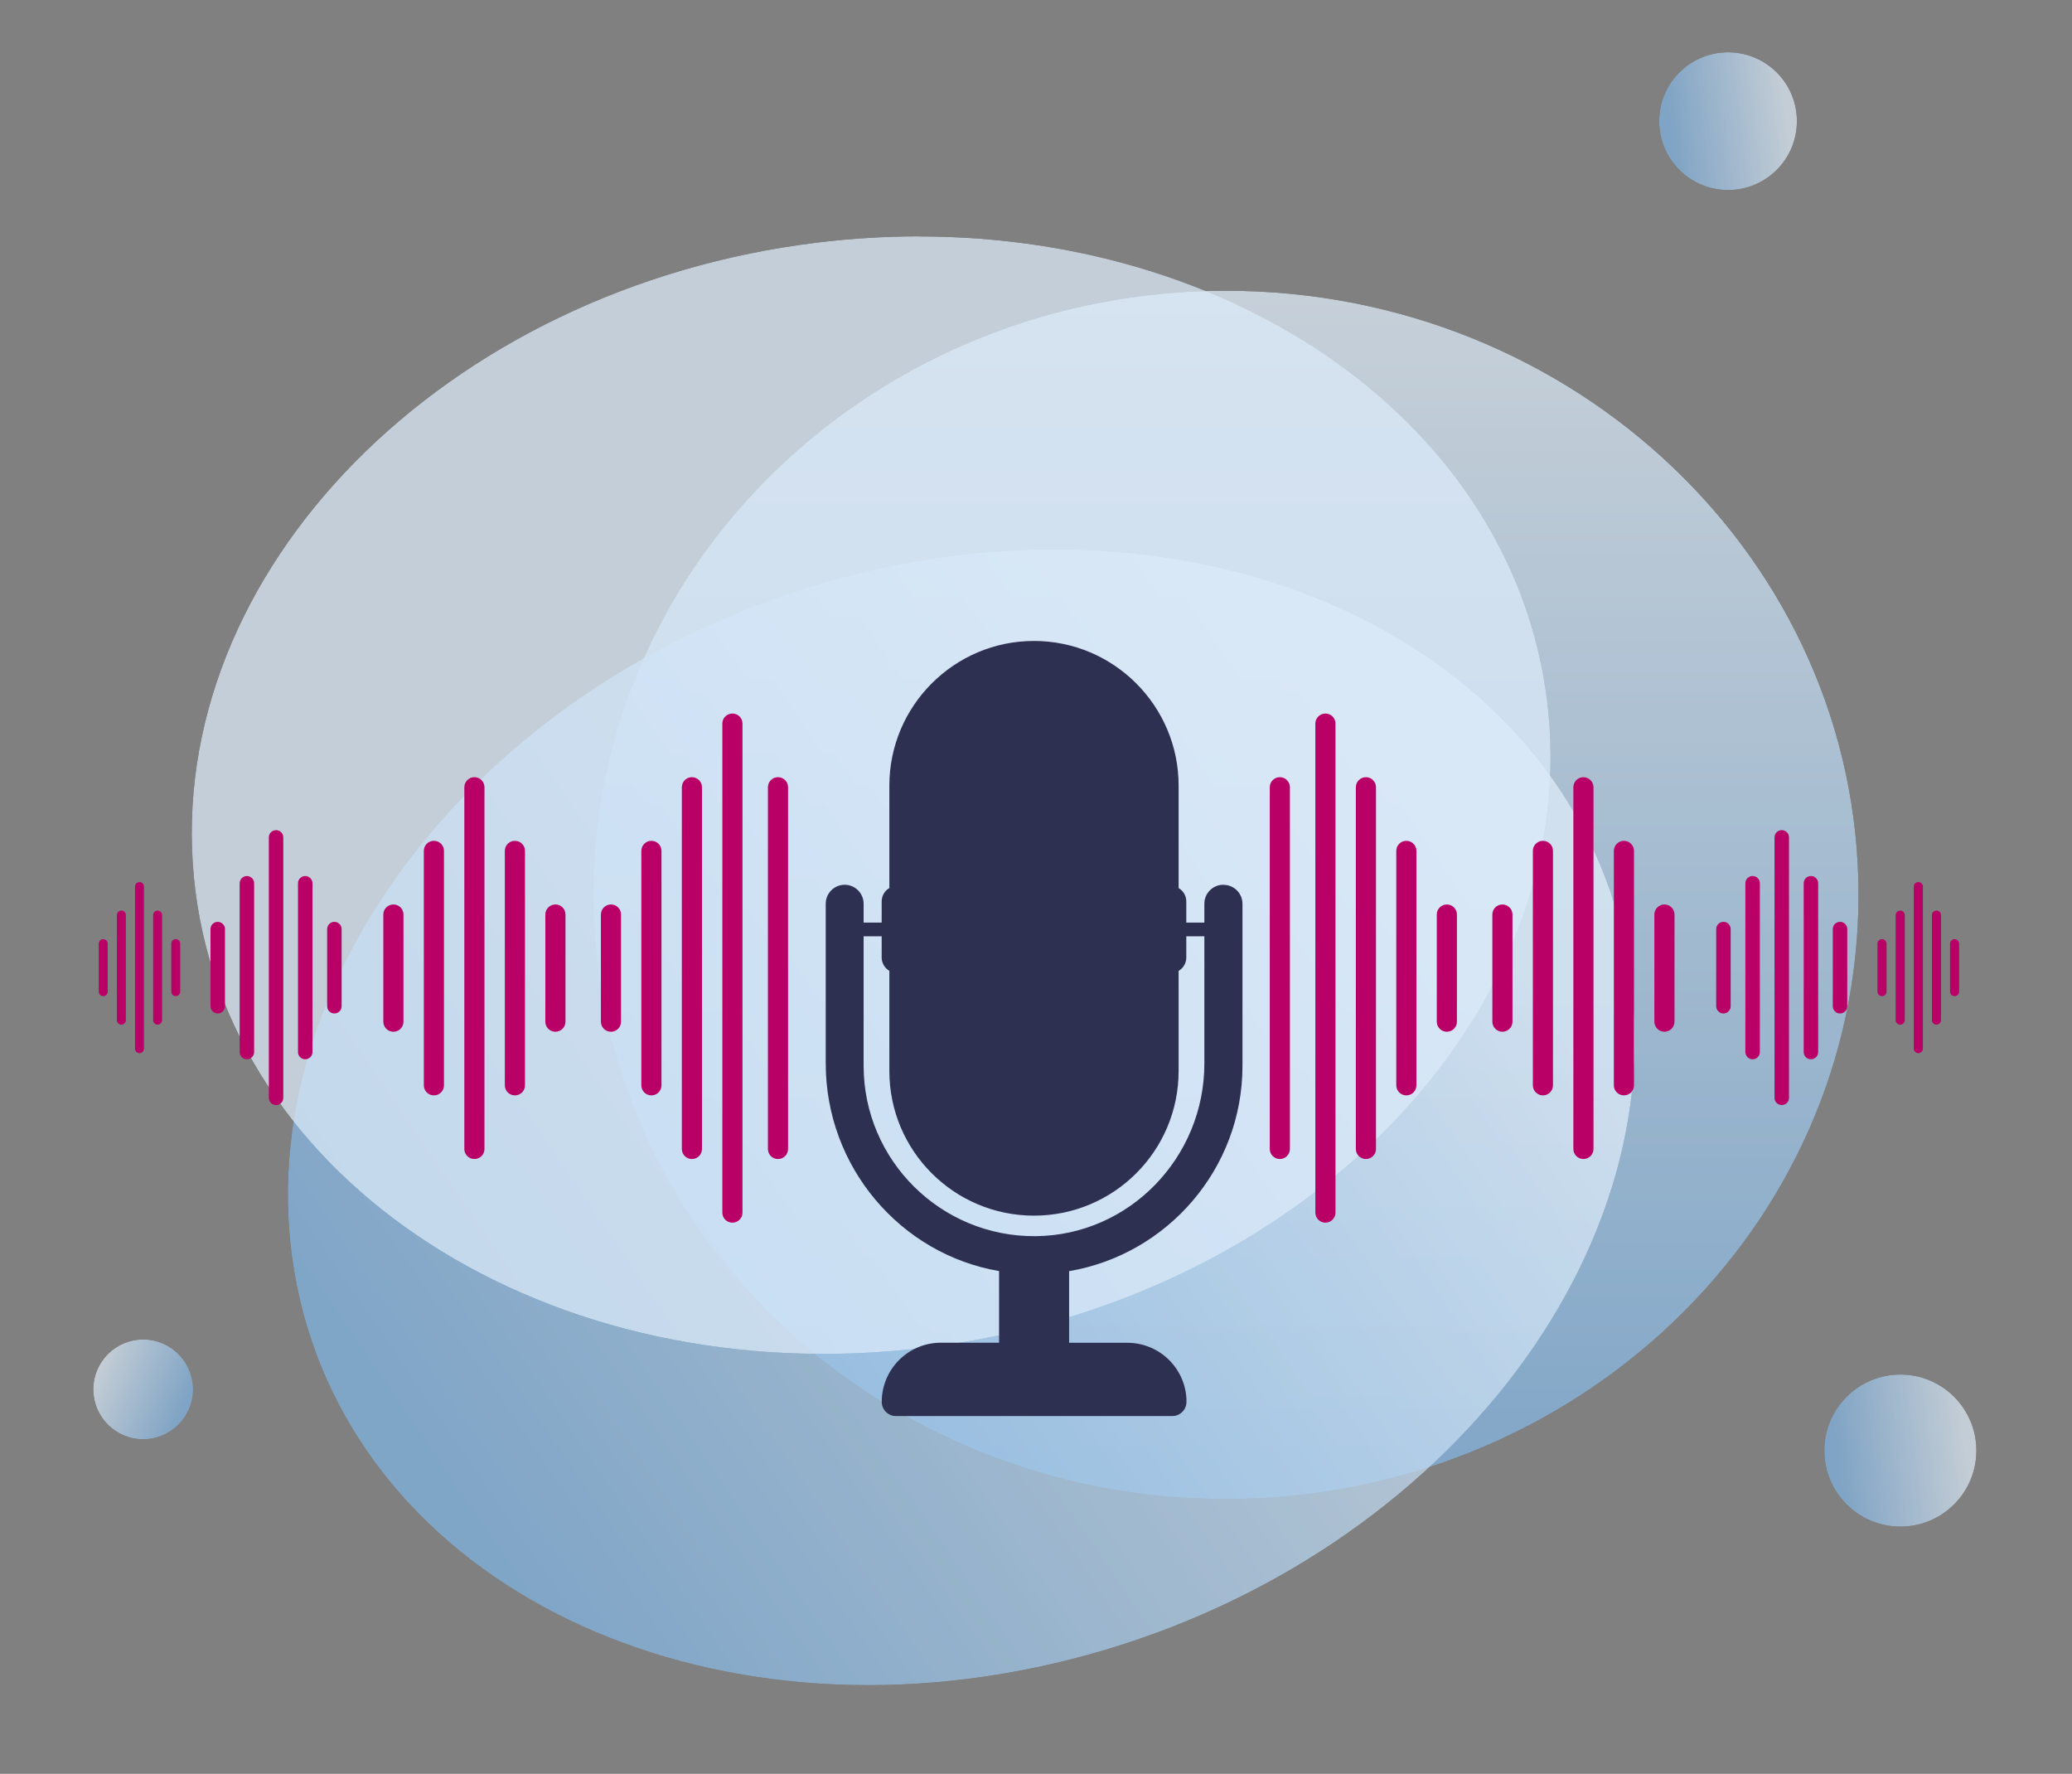
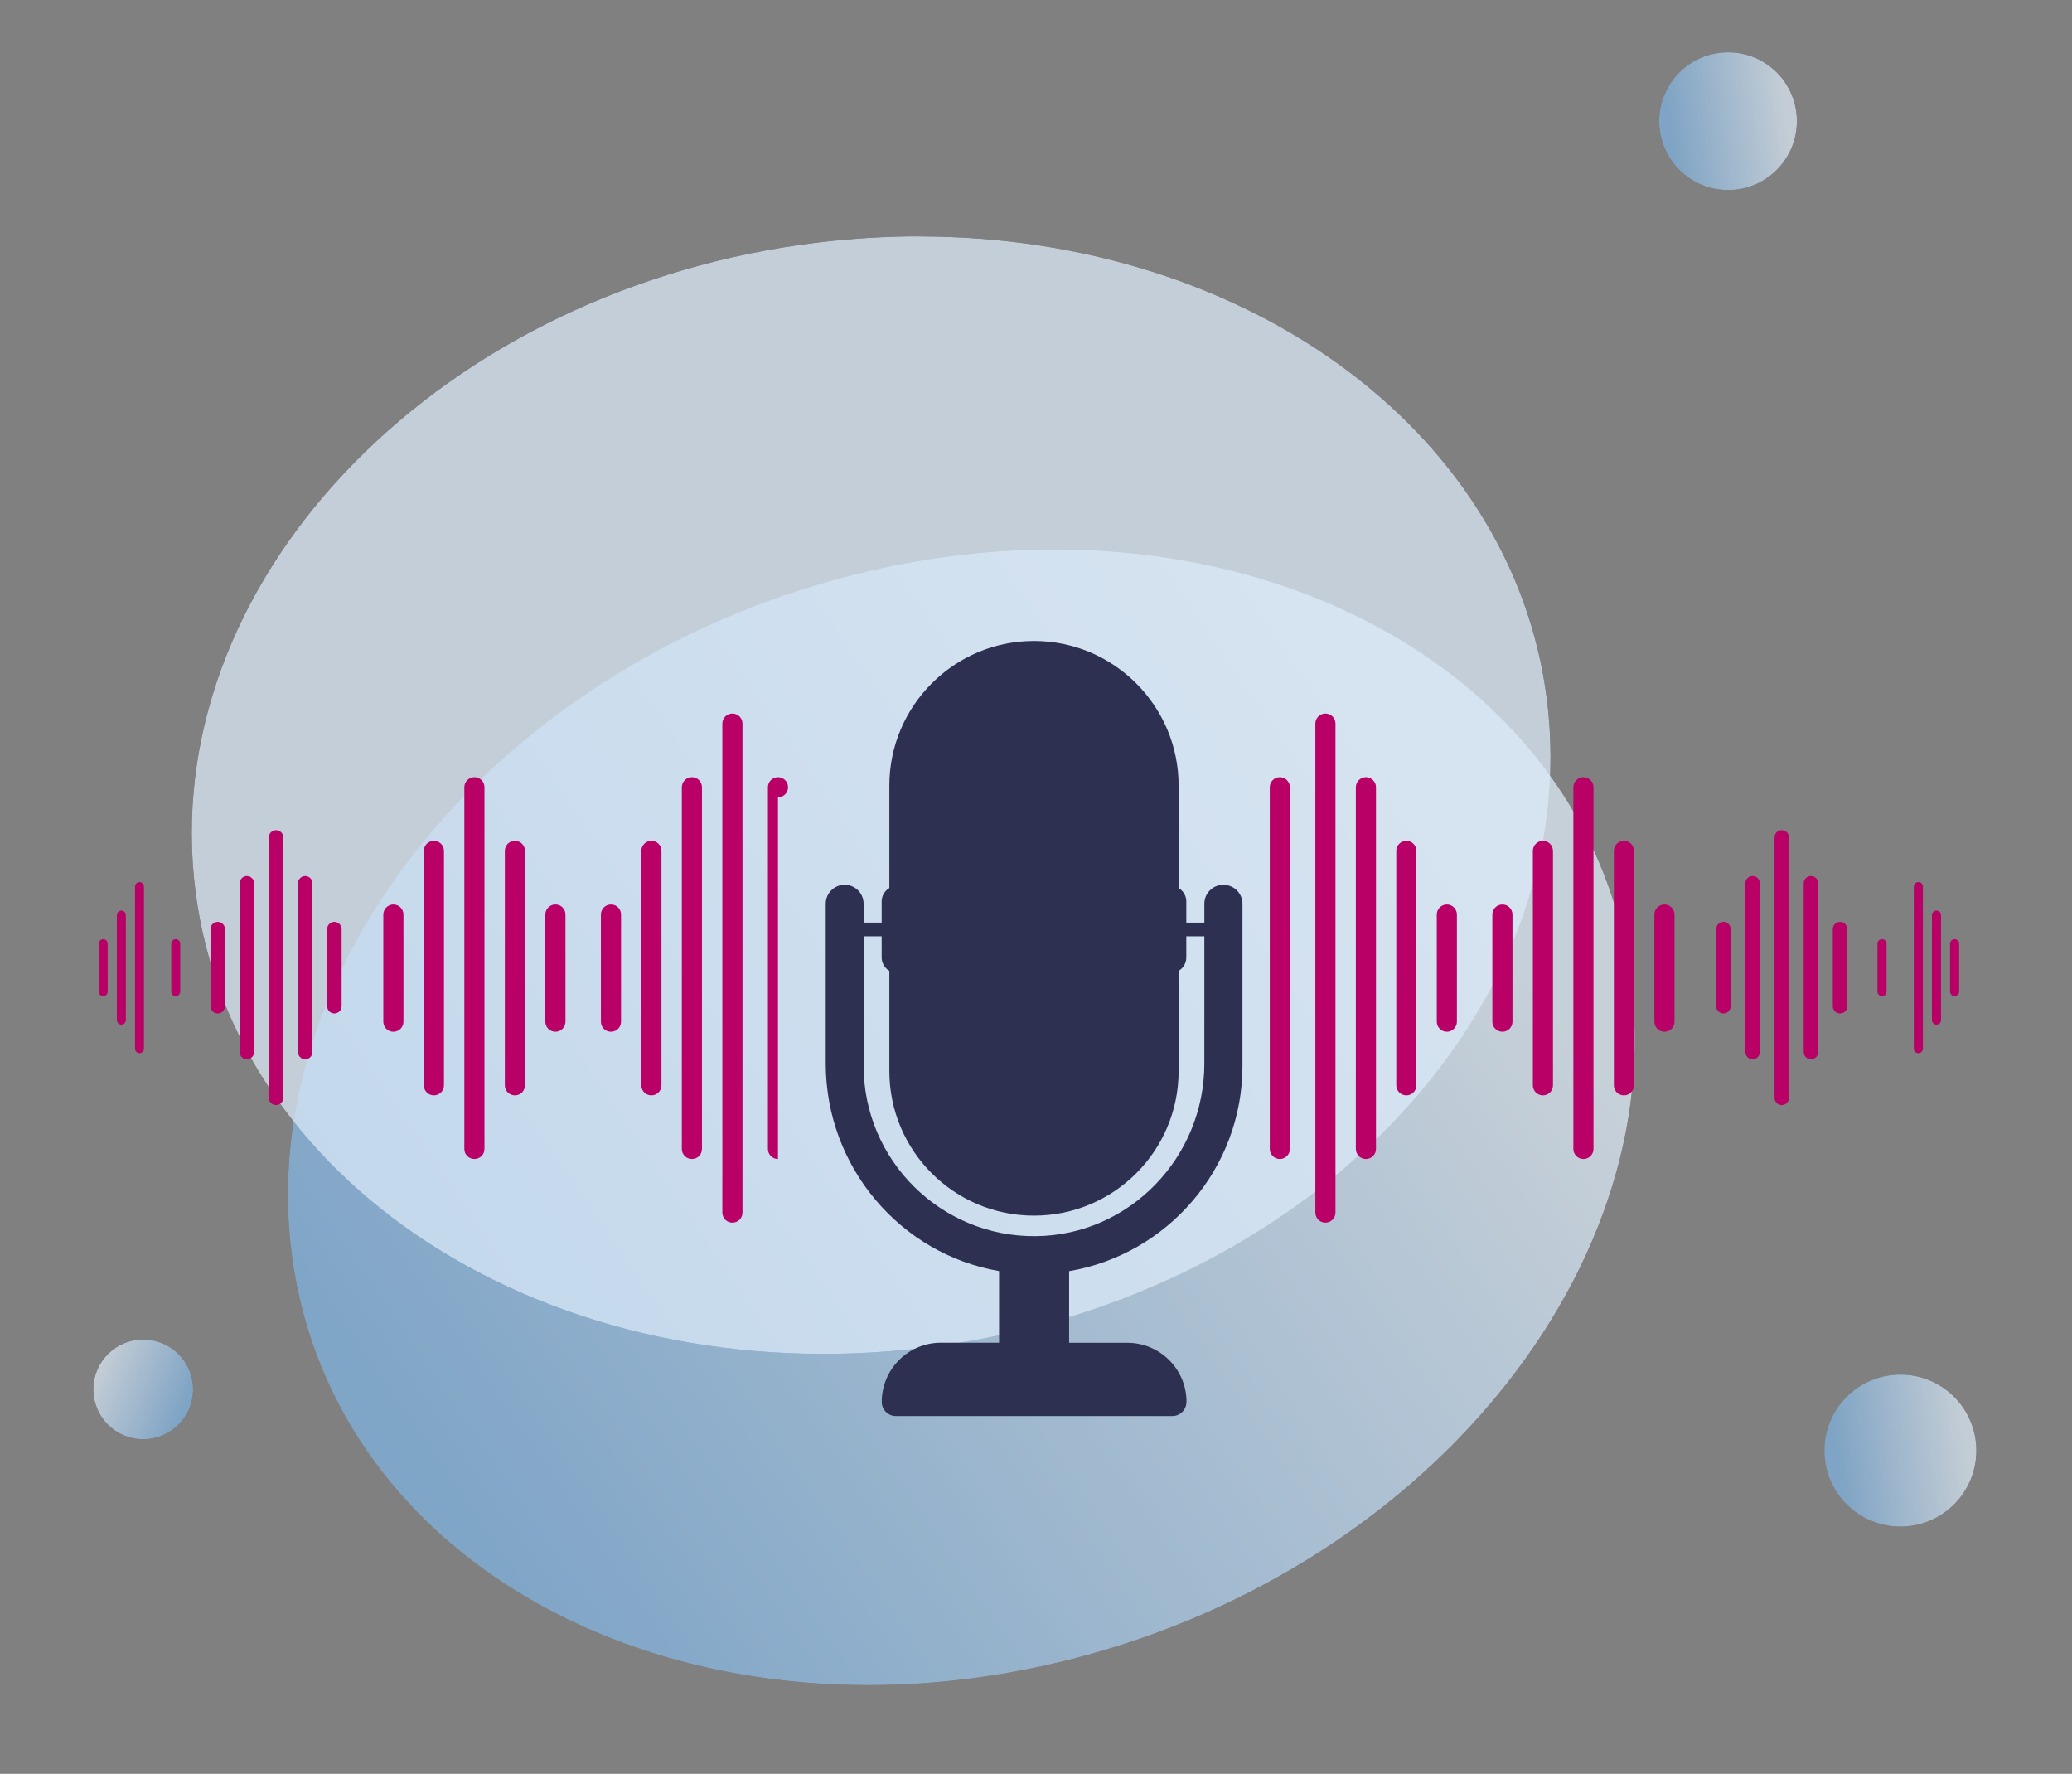
<svg xmlns="http://www.w3.org/2000/svg" xmlns:xlink="http://www.w3.org/1999/xlink" id="Ebene_1" viewBox="0 0 277.78 237.76">
  <rect x="0" y="0" width="277.78" height="237.76" fill="#808080" stroke="none" />
  <defs>
    <style>.cls-1{fill:none;}.cls-2{clip-path:url(#clippath);}.cls-3{fill:#b90067;}.cls-4{fill:#dcebf9;}.cls-5{fill:#2e3052;}.cls-6{clip-path:url(#clippath-1);}.cls-7{clip-path:url(#clippath-4);}.cls-8{clip-path:url(#clippath-3);}.cls-9{clip-path:url(#clippath-2);}.cls-10{clip-path:url(#clippath-7);}.cls-11{clip-path:url(#clippath-8);}.cls-12{clip-path:url(#clippath-6);}.cls-13{clip-path:url(#clippath-5);}.cls-14{clip-path:url(#clippath-9);}.cls-15{clip-path:url(#clippath-14);}.cls-16{clip-path:url(#clippath-13);}.cls-17{clip-path:url(#clippath-12);}.cls-18{clip-path:url(#clippath-10);}.cls-19{clip-path:url(#clippath-15);}.cls-20{clip-path:url(#clippath-17);}.cls-21{clip-path:url(#clippath-16);}.cls-22{clip-path:url(#clippath-19);}.cls-23{clip-path:url(#clippath-11);}.cls-24{clip-path:url(#clippath-18);}.cls-25{opacity:.71;}.cls-25,.cls-26{isolation:isolate;}.cls-26{opacity:.73;}.cls-27{fill:url(#Unbenannter_Verlauf_5-3);}.cls-28{fill:url(#Unbenannter_Verlauf_5-5);}.cls-29{fill:url(#Unbenannter_Verlauf_5-2);}.cls-30{fill:url(#Unbenannter_Verlauf_5-4);}.cls-31{fill:url(#Unbenannter_Verlauf_5);}</style>
    <clipPath id="clippath">
      <rect class="cls-1" x="-12.3" y="-13.52" width="300.47" height="264.47" />
    </clipPath>
    <clipPath id="clippath-1">
      <path class="cls-1" d="M79.55,119.94c0,44.72,37.97,80.98,84.8,80.98s84.81-36.26,84.81-80.98-37.97-80.97-84.81-80.97-84.8,36.25-84.8,80.97" />
    </clipPath>
    <clipPath id="clippath-2">
      <rect class="cls-1" x="79.55" y="38.96" width="169.61" height="161.95" />
    </clipPath>
    <clipPath id="clippath-3">
-       <rect class="cls-1" x="79.55" y="38.96" width="169.61" height="161.95" />
-     </clipPath>
+       </clipPath>
    <linearGradient id="Unbenannter_Verlauf_5" x1="-20.62" y1="809.87" x2="-19.62" y2="809.87" gradientTransform="translate(154367.76 3378.95) rotate(90) scale(161.95 190.4)" gradientUnits="userSpaceOnUse">
      <stop offset="0" stop-color="#e0edf9" />
      <stop offset="1" stop-color="#80b3e1" />
    </linearGradient>
    <clipPath id="clippath-4">
      <path class="cls-1" d="M141.38,73.63c-8.78,0-17.89,1.11-27.1,3.44-49.2,12.46-82.55,55.1-74.48,95.24,8.07,40.14,54.49,62.58,103.69,50.12,49.2-12.46,82.54-55.1,74.48-95.24-6.56-32.62-38.46-53.56-76.59-53.56h0" />
    </clipPath>
    <clipPath id="clippath-5">
      <rect class="cls-1" x="31.74" y="64.61" width="194.3" height="170.27" />
    </clipPath>
    <clipPath id="clippath-6">
      <polygon class="cls-1" points="31.74 64.61 31.74 64.61 31.74 234.89 31.74 234.89 226.04 234.89 226.04 64.61 31.74 64.61" />
    </clipPath>
    <linearGradient id="Unbenannter_Verlauf_5-2" x1="-19.17" y1="813.62" x2="-18.17" y2="813.62" gradientTransform="translate(61595.32 96487.04) rotate(157.64) scale(162.06 138.24) skewX(9.99)" xlink:href="#Unbenannter_Verlauf_5" />
    <clipPath id="clippath-7">
      <path class="cls-1" d="M123.19,31.68c-4.43,0-8.94,.27-13.5,.82C59.54,38.56,22.06,76.64,25.99,117.55c3.93,40.91,47.76,69.16,97.91,63.1,50.15-6.06,87.62-44.14,83.69-85.05-3.57-37.19-40.11-63.91-84.39-63.91h0" />
    </clipPath>
    <clipPath id="clippath-8">
      <rect class="cls-1" x="22.06" y="26.44" width="189.45" height="160.27" />
    </clipPath>
    <clipPath id="clippath-9">
      <rect class="cls-1" x="22.06" y="26.44" width="189.45" height="160.27" />
    </clipPath>
    <clipPath id="clippath-10">
      <path class="cls-1" d="M244.58,194.43c0,5.63,4.56,10.19,10.19,10.19s10.19-4.56,10.19-10.19-4.56-10.19-10.19-10.19-10.19,4.56-10.19,10.19" />
    </clipPath>
    <clipPath id="clippath-11">
      <rect class="cls-1" x="244.59" y="184.24" width="20.38" height="20.38" />
    </clipPath>
    <clipPath id="clippath-12">
      <polygon class="cls-1" points="244.59 184.24 244.59 184.24 244.59 204.61 244.59 204.62 264.96 204.62 264.96 184.24 264.96 184.24 244.59 184.24" />
    </clipPath>
    <linearGradient id="Unbenannter_Verlauf_5-3" x1="-21.37" y1="841.62" x2="-20.37" y2="841.62" gradientTransform="translate(-109.56 14898.27) rotate(-180) scale(17.47)" xlink:href="#Unbenannter_Verlauf_5" />
    <clipPath id="clippath-13">
      <path class="cls-1" d="M12.51,186.11v.22c.06,3.64,3.03,6.58,6.68,6.58,3.69,0,6.69-2.99,6.69-6.68,0-3.69-2.99-6.69-6.68-6.69-3.66,0-6.63,2.93-6.69,6.58" />
    </clipPath>
    <clipPath id="clippath-14">
      <rect class="cls-1" x="12.51" y="179.53" width="13.37" height="13.37" />
    </clipPath>
    <clipPath id="clippath-15">
      <polygon class="cls-1" points="12.51 179.53 12.51 179.53 12.51 192.91 25.88 192.91 25.88 179.53 12.51 179.53" />
    </clipPath>
    <linearGradient id="Unbenannter_Verlauf_5-4" x1="-34.26" y1="768.46" x2="-33.26" y2="768.46" gradientTransform="translate(9602.03 606.78) rotate(90) scale(12.47)" xlink:href="#Unbenannter_Verlauf_5" />
    <clipPath id="clippath-16">
      <path class="cls-1" d="M231.67,7.01c-5.1,0-9.23,4.13-9.23,9.23,0,5.1,4.13,9.23,9.23,9.23s9.23-4.13,9.23-9.23-4.13-9.23-9.23-9.23Z" />
    </clipPath>
    <clipPath id="clippath-17">
      <rect class="cls-1" x="222.44" y="7.01" width="18.47" height="18.47" />
    </clipPath>
    <clipPath id="clippath-18">
      <polygon class="cls-1" points="222.44 7.01 222.44 25.47 222.44 25.48 240.91 25.48 240.91 7.01 222.44 7.01" />
    </clipPath>
    <linearGradient id="Unbenannter_Verlauf_5-5" x1="-21.85" y1="844.93" x2="-20.85" y2="844.93" gradientTransform="translate(-105.92 13381.22) rotate(-180) scale(15.82)" xlink:href="#Unbenannter_Verlauf_5" />
    <clipPath id="clippath-19">
      <rect class="cls-1" x="-12.3" y="-13.52" width="300.47" height="264.47" />
    </clipPath>
  </defs>
  <g class="cls-2">
    <g class="cls-6">
      <g class="cls-26">
        <g class="cls-9">
          <g class="cls-8">
            <rect class="cls-31" x="79.55" y="38.96" width="169.61" height="161.95" />
          </g>
        </g>
      </g>
    </g>
    <g class="cls-7">
      <g class="cls-26">
        <g class="cls-13">
          <g class="cls-12">
            <polygon class="cls-29" points="183.8 2.05 -58.23 101.63 73.98 297.45 316.01 197.87 183.8 2.05" />
          </g>
        </g>
      </g>
    </g>
    <g class="cls-10">
      <g class="cls-26">
        <g class="cls-11">
          <g class="cls-14">
            <rect class="cls-4" x="22.06" y="26.44" width="189.45" height="160.27" />
          </g>
        </g>
      </g>
    </g>
    <g class="cls-18">
      <g class="cls-25">
        <g class="cls-23">
          <g class="cls-17">
            <rect class="cls-27" x="243.41" y="183.07" width="22.72" height="22.72" transform="translate(-21.89 32.66) rotate(-7.03)" />
          </g>
        </g>
      </g>
    </g>
    <g class="cls-16">
      <g class="cls-25">
        <g class="cls-15">
          <g class="cls-19">
            <rect class="cls-30" x="10.43" y="177.46" width="17.52" height="17.52" transform="translate(-159.81 131.41) rotate(-67.09)" />
          </g>
        </g>
      </g>
    </g>
    <g class="cls-21">
      <g class="cls-25">
        <g class="cls-20">
          <g class="cls-24">
            <rect class="cls-28" x="221.37" y="5.94" width="20.61" height="20.61" transform="translate(-.23 28.79) rotate(-7.11)" />
          </g>
        </g>
      </g>
    </g>
    <g class="cls-22">
      <path class="cls-5" d="M161.46,142.56c0,12.57-10.04,23.01-22.61,23.13-12.7,.12-23.07-10.17-23.07-22.84v-17.35h2.42v2.83c0,.76,.41,1.43,1.03,1.8v13.42c0,10.71,8.68,19.39,19.39,19.39s19.39-8.68,19.39-19.39v-13.42c.62-.36,1.03-1.03,1.03-1.8v-2.83h2.42v17.05Zm2.54-23.97c-1.4,0-2.54,1.14-2.54,2.54v2.53h-2.42v-2.83c0-.77-.41-1.43-1.03-1.8v-13.73c0-10.69-8.7-19.39-19.39-19.39s-19.39,8.7-19.39,19.39v13.73c-.62,.36-1.03,1.03-1.03,1.8v2.83h-2.42v-2.53c0-1.4-1.14-2.54-2.54-2.54s-2.54,1.14-2.54,2.54v21.41c0,13.87,10.01,25.56,23.24,27.83v9.6h-7.8c-4.38,0-7.93,3.55-7.93,7.94,0,.72,.4,1.34,.99,1.66,.27,.15,.57,.23,.9,.23h37.07c.33,0,.63-.08,.9-.23,.59-.32,.99-.94,.99-1.66,0-.06,0-.13,0-.19,0-.06,0-.12,0-.18h0c-.19-4.21-3.67-7.56-7.93-7.56h-7.8v-9.6c13.17-2.24,23.24-13.72,23.24-27.52v-21.72c0-1.4-1.14-2.54-2.54-2.54" />
      <path class="cls-3" d="M81.91,138.29h0c-.75,0-1.35-.6-1.35-1.35v-14.36c0-.74,.6-1.35,1.35-1.35s1.35,.6,1.35,1.35v14.36c0,.75-.6,1.35-1.35,1.35" />
      <path class="cls-3" d="M98.19,163.88h0c-.75,0-1.35-.6-1.35-1.35V96.99c0-.75,.6-1.35,1.35-1.35s1.35,.6,1.35,1.35v65.54c0,.75-.6,1.35-1.35,1.35" />
      <path class="cls-3" d="M87.33,146.82h0c-.75,0-1.35-.6-1.35-1.35v-31.42c0-.75,.6-1.35,1.35-1.35s1.35,.6,1.35,1.35v31.42c0,.75-.6,1.35-1.35,1.35" />
      <path class="cls-3" d="M92.76,155.35h0c-.75,0-1.35-.6-1.35-1.35v-48.48c0-.74,.6-1.35,1.35-1.35s1.35,.6,1.35,1.35v48.48c0,.75-.6,1.35-1.35,1.35" />
-       <path class="cls-3" d="M104.3,155.35h0c-.75,0-1.35-.6-1.35-1.35v-48.48c0-.74,.6-1.35,1.35-1.35s1.35,.6,1.35,1.35v48.48c0,.75-.6,1.35-1.35,1.35" />
+       <path class="cls-3" d="M104.3,155.35h0c-.75,0-1.35-.6-1.35-1.35v-48.48c0-.74,.6-1.35,1.35-1.35s1.35,.6,1.35,1.35c0,.75-.6,1.35-1.35,1.35" />
      <path class="cls-3" d="M74.46,138.29h0c-.75,0-1.35-.6-1.35-1.35v-14.36c0-.74,.6-1.35,1.35-1.35s1.35,.6,1.35,1.35v14.36c0,.75-.6,1.35-1.35,1.35" />
      <path class="cls-3" d="M52.74,138.29h0c-.75,0-1.35-.6-1.35-1.35v-14.36c0-.74,.6-1.35,1.35-1.35s1.35,.6,1.35,1.35v14.36c0,.75-.6,1.35-1.35,1.35" />
      <path class="cls-3" d="M58.17,146.82h0c-.75,0-1.35-.6-1.35-1.35v-31.42c0-.75,.6-1.35,1.35-1.35s1.35,.6,1.35,1.35v31.42c0,.75-.6,1.35-1.35,1.35" />
      <path class="cls-3" d="M69.03,146.82h0c-.75,0-1.35-.6-1.35-1.35v-31.42c0-.75,.6-1.35,1.35-1.35s1.35,.6,1.35,1.35v31.42c0,.75-.6,1.35-1.35,1.35" />
      <path class="cls-3" d="M63.6,155.35h0c-.75,0-1.35-.6-1.35-1.35v-48.48c0-.74,.6-1.35,1.35-1.35s1.35,.6,1.35,1.35v48.48c0,.75-.6,1.35-1.35,1.35" />
      <path class="cls-3" d="M44.83,135.84h0c-.54,0-.97-.43-.97-.97v-10.34c0-.54,.44-.97,.97-.97s.97,.44,.97,.97v10.34c0,.54-.44,.97-.97,.97" />
      <path class="cls-3" d="M29.19,135.84h0c-.54,0-.97-.43-.97-.97v-10.34c0-.54,.44-.97,.97-.97s.97,.44,.97,.97v10.34c0,.54-.44,.97-.97,.97" />
      <path class="cls-3" d="M33.1,141.98h0c-.54,0-.97-.43-.97-.97v-22.62c0-.54,.44-.97,.97-.97s.97,.43,.97,.97v22.62c0,.54-.44,.97-.97,.97" />
      <path class="cls-3" d="M40.92,141.98h0c-.54,0-.97-.43-.97-.97v-22.62c0-.54,.44-.97,.97-.97s.97,.43,.97,.97v22.62c0,.54-.44,.97-.97,.97" />
      <path class="cls-3" d="M37.01,148.12h0c-.54,0-.97-.43-.97-.97v-34.91c0-.54,.44-.97,.97-.97s.97,.43,.97,.97v34.91c0,.54-.44,.97-.97,.97" />
      <path class="cls-3" d="M23.56,133.52h0c-.33,0-.6-.27-.6-.61v-6.43c0-.33,.27-.6,.6-.6s.6,.27,.6,.6v6.43c0,.33-.27,.61-.6,.61" />
      <path class="cls-3" d="M13.84,133.52h0c-.33,0-.6-.27-.6-.61v-6.43c0-.33,.27-.6,.6-.6s.6,.27,.6,.6v6.43c0,.33-.27,.61-.6,.61" />
      <path class="cls-3" d="M16.27,137.34h0c-.33,0-.6-.27-.6-.61v-14.08c0-.33,.27-.6,.6-.6s.6,.27,.6,.6v14.08c0,.33-.27,.61-.6,.61" />
-       <path class="cls-3" d="M21.13,137.34h0c-.33,0-.6-.27-.6-.61v-14.08c0-.33,.27-.6,.6-.6s.6,.27,.6,.6v14.08c0,.33-.27,.61-.6,.61" />
      <path class="cls-3" d="M18.7,141.16h0c-.33,0-.6-.27-.6-.61v-21.72c0-.33,.27-.6,.6-.6s.6,.27,.6,.6v21.72c0,.33-.27,.61-.6,.61" />
      <path class="cls-3" d="M193.97,138.29h0c.74,0,1.35-.6,1.35-1.35v-14.36c0-.74-.61-1.35-1.35-1.35s-1.35,.6-1.35,1.35v14.36c0,.75,.61,1.35,1.35,1.35" />
      <path class="cls-3" d="M177.69,163.88h0c.74,0,1.35-.6,1.35-1.35V96.99c0-.75-.61-1.35-1.35-1.35s-1.35,.6-1.35,1.35v65.54c0,.75,.61,1.35,1.35,1.35" />
      <path class="cls-3" d="M188.54,146.82h0c.74,0,1.35-.6,1.35-1.35v-31.42c0-.75-.61-1.35-1.35-1.35s-1.35,.6-1.35,1.35v31.42c0,.75,.61,1.35,1.35,1.35" />
      <path class="cls-3" d="M183.12,155.35h0c.74,0,1.35-.6,1.35-1.35v-48.48c0-.74-.61-1.35-1.35-1.35s-1.35,.6-1.35,1.35v48.48c0,.75,.6,1.35,1.35,1.35" />
      <path class="cls-3" d="M171.58,155.35h0c.74,0,1.35-.6,1.35-1.35v-48.48c0-.74-.61-1.35-1.35-1.35s-1.35,.6-1.35,1.35v48.48c0,.75,.61,1.35,1.35,1.35" />
      <path class="cls-3" d="M201.42,138.29h0c.74,0,1.35-.6,1.35-1.35v-14.36c0-.74-.61-1.35-1.35-1.35s-1.35,.6-1.35,1.35v14.36c0,.75,.61,1.35,1.35,1.35" />
      <path class="cls-3" d="M223.14,138.29h0c.74,0,1.35-.6,1.35-1.35v-14.36c0-.74-.61-1.35-1.35-1.35s-1.35,.6-1.35,1.35v14.36c0,.75,.61,1.35,1.35,1.35" />
      <path class="cls-3" d="M217.71,146.82h0c.74,0,1.35-.6,1.35-1.35v-31.42c0-.75-.61-1.35-1.35-1.35s-1.35,.6-1.35,1.35v31.42c0,.75,.61,1.35,1.35,1.35" />
      <path class="cls-3" d="M206.85,146.82h0c.74,0,1.35-.6,1.35-1.35v-31.42c0-.75-.61-1.35-1.35-1.35s-1.35,.6-1.35,1.35v31.42c0,.75,.61,1.35,1.35,1.35" />
      <path class="cls-3" d="M212.28,155.35h0c.74,0,1.35-.6,1.35-1.35v-48.48c0-.74-.61-1.35-1.35-1.35s-1.35,.6-1.35,1.35v48.48c0,.75,.61,1.35,1.35,1.35" />
      <path class="cls-3" d="M231.05,135.84h0c.54,0,.97-.43,.97-.97v-10.34c0-.54-.43-.97-.97-.97s-.97,.44-.97,.97v10.34c0,.54,.43,.97,.97,.97" />
      <path class="cls-3" d="M246.68,135.84h0c.54,0,.97-.43,.97-.97v-10.34c0-.54-.43-.97-.97-.97s-.97,.44-.97,.97v10.34c0,.54,.43,.97,.97,.97" />
      <path class="cls-3" d="M242.78,141.98h0c.54,0,.97-.43,.97-.97v-22.62c0-.54-.43-.97-.97-.97s-.97,.43-.97,.97v22.62c0,.54,.43,.97,.97,.97" />
      <path class="cls-3" d="M234.96,141.98h0c.54,0,.97-.43,.97-.97v-22.62c0-.54-.43-.97-.97-.97s-.97,.43-.97,.97v22.62c0,.54,.43,.97,.97,.97" />
      <path class="cls-3" d="M238.87,148.12h0c.54,0,.97-.43,.97-.97v-34.91c0-.54-.43-.97-.97-.97s-.97,.43-.97,.97v34.91c0,.54,.43,.97,.97,.97" />
      <path class="cls-3" d="M252.31,133.52h0c.33,0,.61-.27,.61-.61v-6.43c0-.33-.27-.6-.61-.6s-.61,.27-.61,.6v6.43c0,.33,.27,.61,.61,.61" />
      <path class="cls-3" d="M262.04,133.52h0c.33,0,.61-.27,.61-.61v-6.43c0-.33-.27-.6-.61-.6s-.61,.27-.61,.6v6.43c0,.33,.27,.61,.61,.61" />
      <path class="cls-3" d="M259.61,137.34h0c.33,0,.61-.27,.61-.61v-14.08c0-.33-.27-.6-.61-.6s-.61,.27-.61,.6v14.08c0,.33,.27,.61,.61,.61" />
-       <path class="cls-3" d="M254.75,137.34h0c.33,0,.61-.27,.61-.61v-14.08c0-.33-.27-.6-.61-.6s-.61,.27-.61,.6v14.08c0,.33,.27,.61,.61,.61" />
      <path class="cls-3" d="M257.18,141.16h0c.33,0,.61-.27,.61-.61v-21.72c0-.33-.27-.6-.61-.6s-.61,.27-.61,.6v21.72c0,.33,.27,.61,.61,.61" />
    </g>
  </g>
</svg>